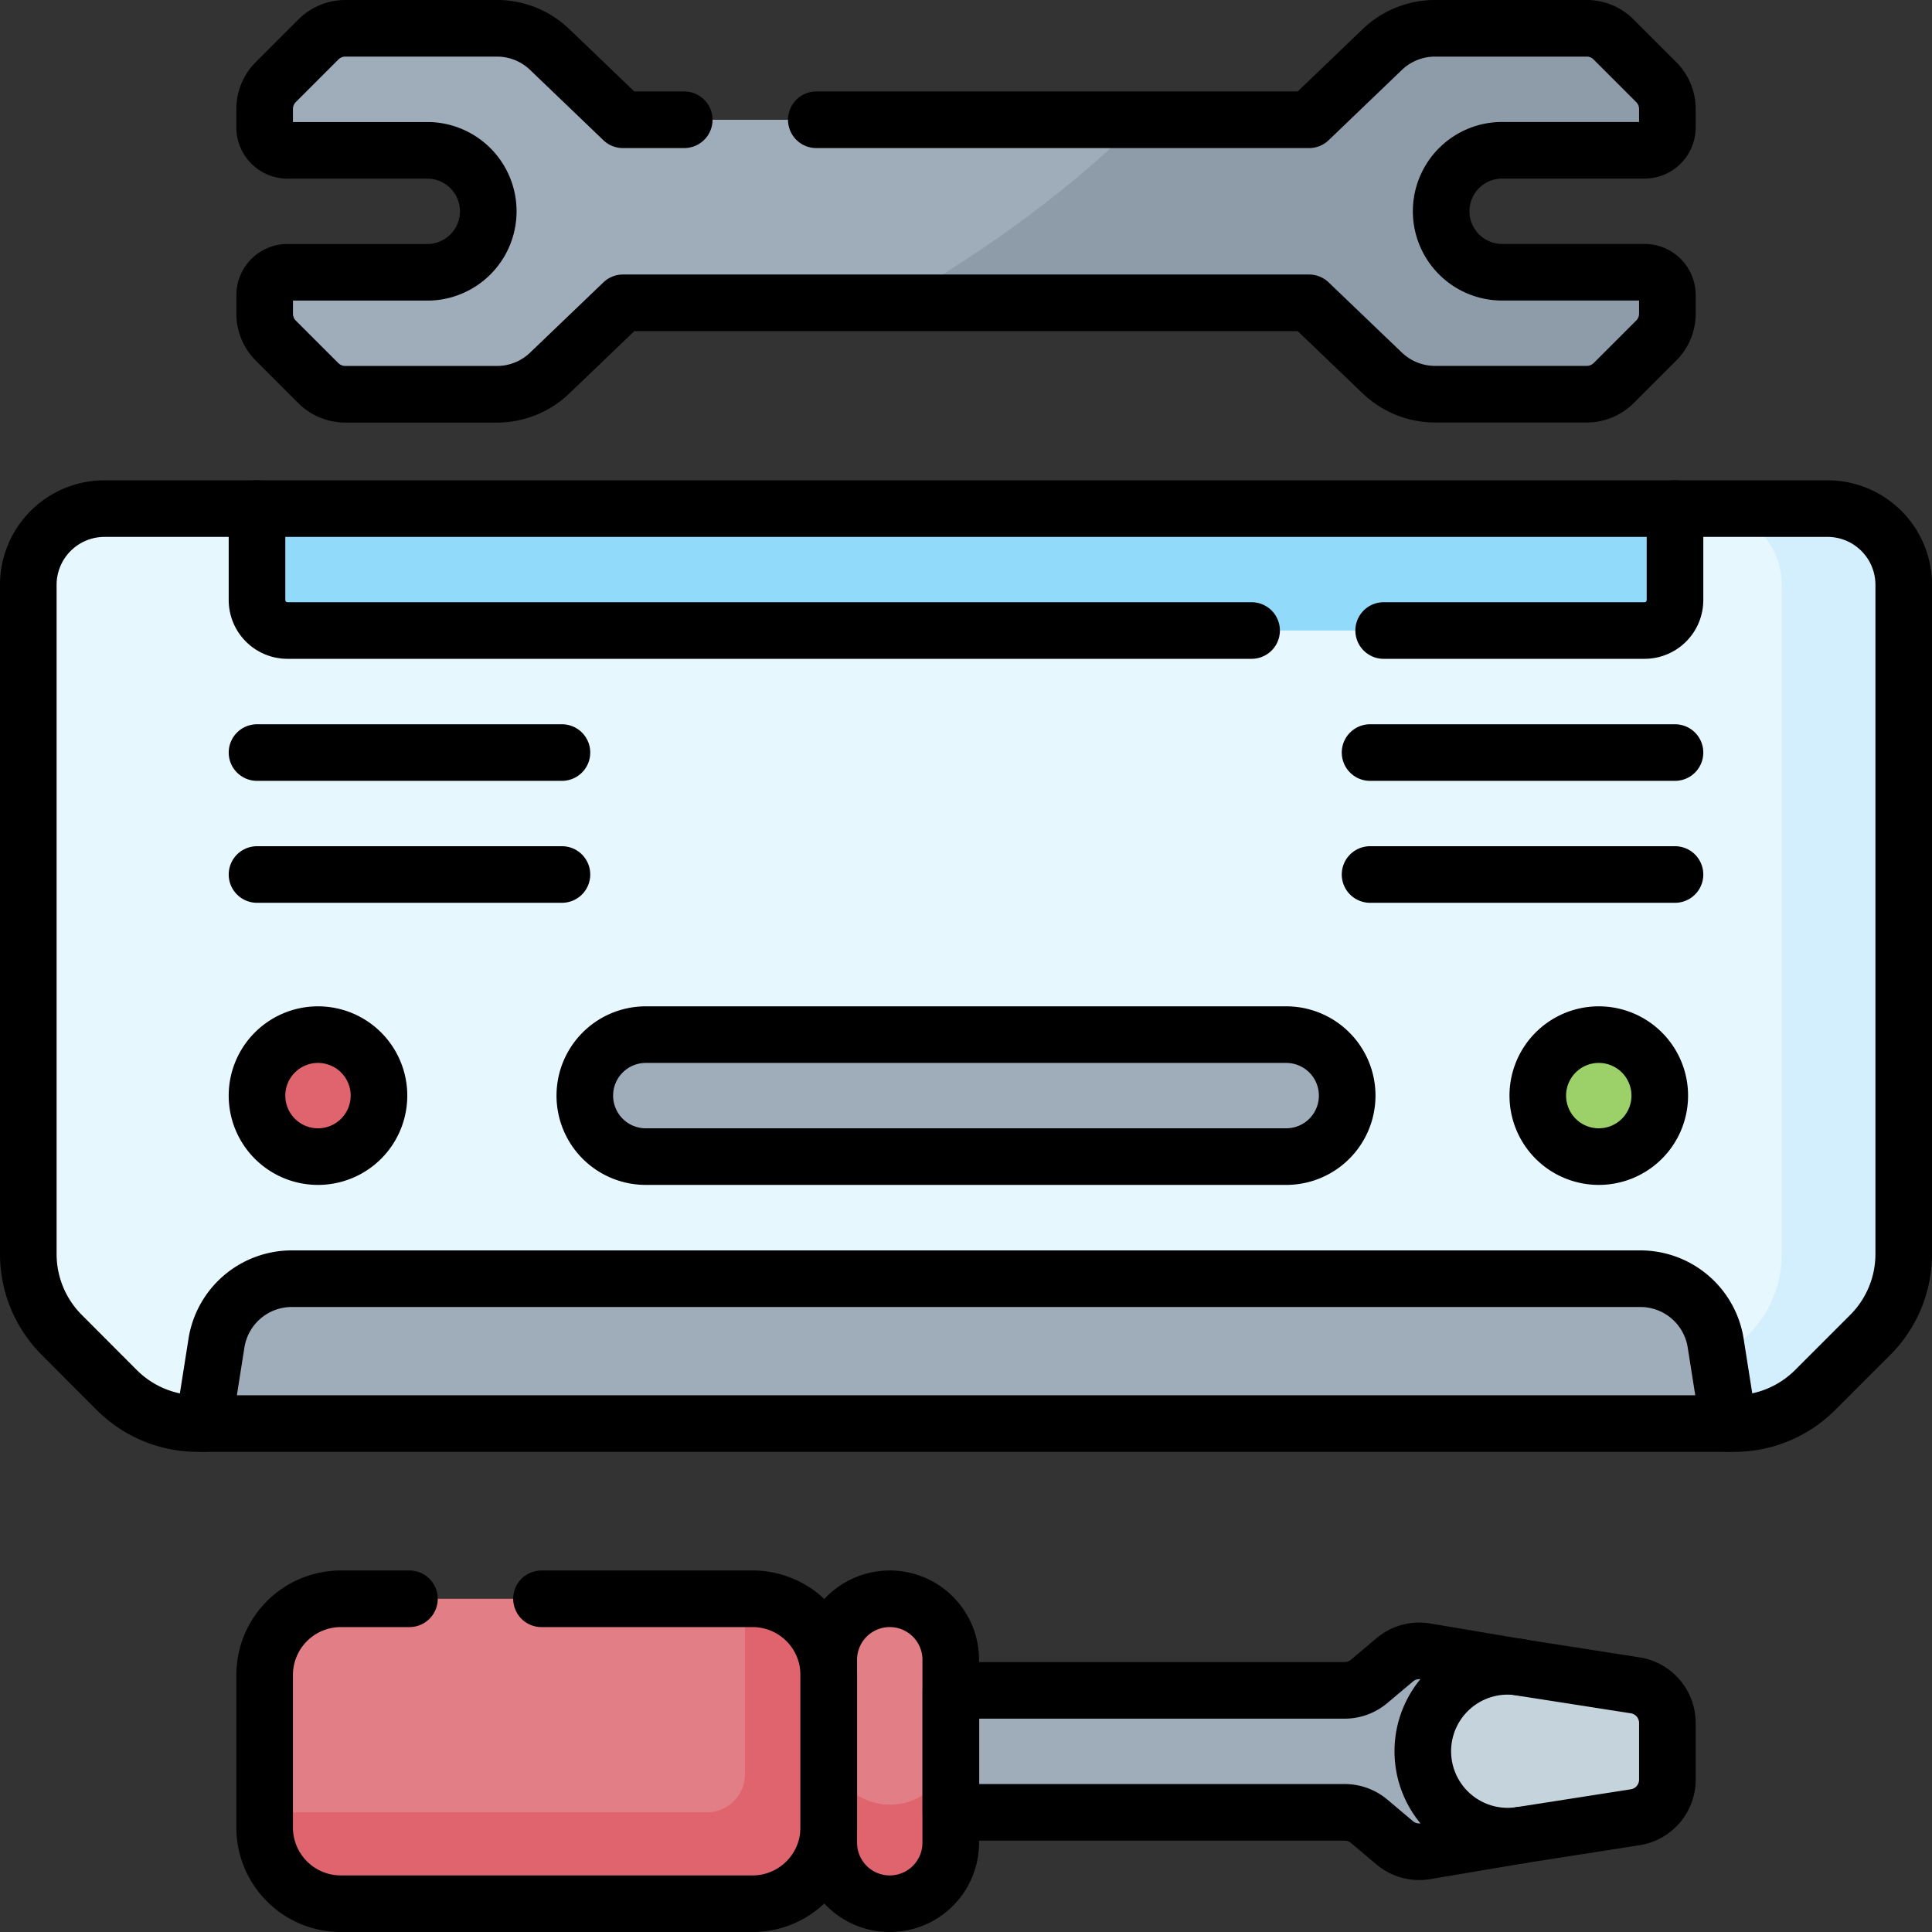
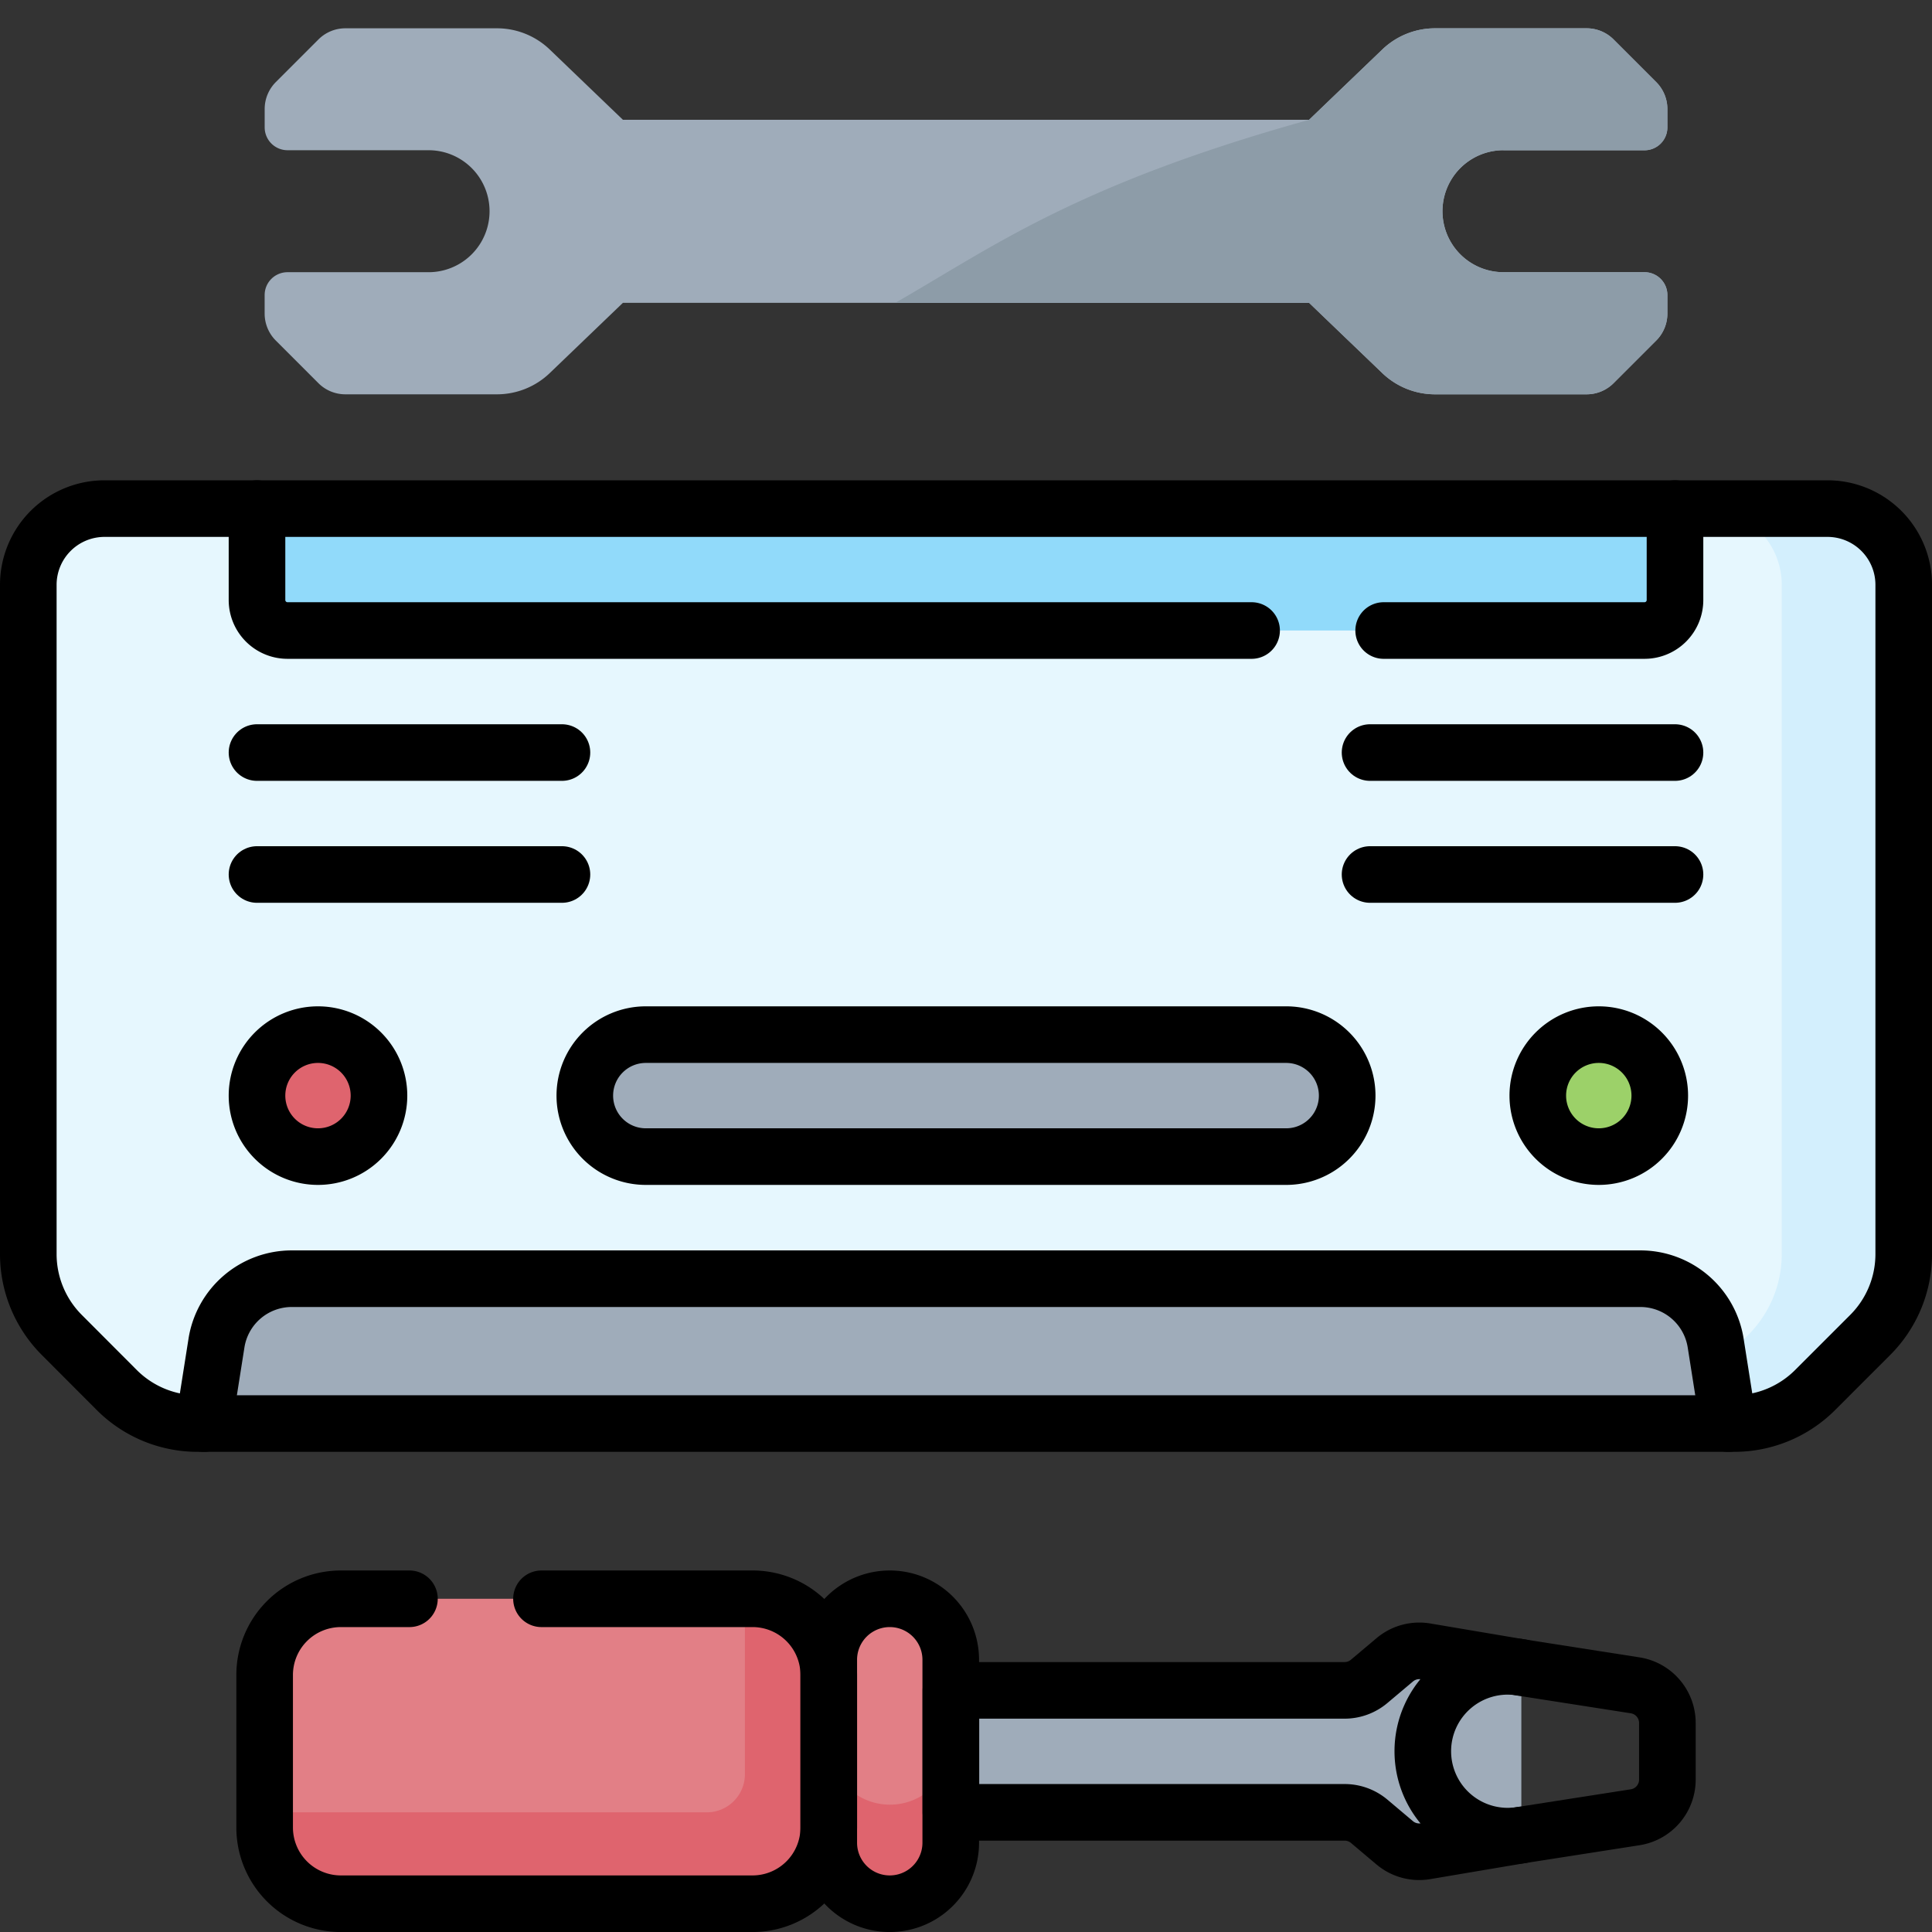
<svg xmlns="http://www.w3.org/2000/svg" viewBox="0 0 682.66 682.66">
  <rect x="0" y="0" width="682.66" height="682.66" fill="#333333" stroke="none" />
  <defs>
    <style>.cls-1,.cls-12{fill:none;}.cls-2{clip-path:url(#clip-path);}.cls-3{fill:#e6f7fe;}.cls-4{fill:#91dafa;}.cls-5{fill:#9facba;}.cls-6{fill:#d3effd;}.cls-7{fill:#9cd169;}.cls-8{fill:#df646e;}.cls-9{fill:#c5d3dd;}.cls-10{fill:#e27f86;}.cls-11{fill:#8d9ca8;}.cls-12{stroke:#000;stroke-linecap:round;stroke-linejoin:round;stroke-width:20px;}</style>
    <clipPath id="clip-path" transform="translate(0 0)">
      <rect class="cls-1" width="682.66" height="682.66" />
    </clipPath>
  </defs>
  <g id="Layer_2" data-name="Layer 2">
    <g id="Layer_1-2" data-name="Layer 1">
      <g class="cls-2">
        <path class="cls-3" d="M672.67,206.64V443.12a40.4,40.4,0,0,1-11.84,28.57L641.4,491.12A40.41,40.41,0,0,1,612.83,503h-543a40.38,40.38,0,0,1-28.57-11.84L21.83,471.69A40.43,40.43,0,0,1,10,443.12V206.64a26.94,26.94,0,0,1,26.94-26.93H645.73a26.94,26.94,0,0,1,26.94,26.93" transform="translate(0 0)" />
        <path class="cls-4" d="M90.81,212V179.71h501V212a10.78,10.78,0,0,1-10.77,10.78H101.59A10.78,10.78,0,0,1,90.81,212" transform="translate(0 0)" />
        <path class="cls-5" d="M206.64,387.13a21.55,21.55,0,0,1,21.56-21.55H454.47a21.55,21.55,0,0,1,0,43.1H228.2a21.55,21.55,0,0,1-21.56-21.55" transform="translate(0 0)" />
        <path class="cls-6" d="M645.73,179.71h-43.1a26.94,26.94,0,0,1,26.94,26.93V443.12a40.38,40.38,0,0,1-11.84,28.57L598.3,491.12A40.41,40.41,0,0,1,569.73,503h43.1a40.41,40.41,0,0,0,28.57-11.84l19.43-19.43a40.44,40.44,0,0,0,11.84-28.57V206.64a26.94,26.94,0,0,0-26.94-26.93" transform="translate(0 0)" />
        <path class="cls-5" d="M610.71,503H72l4.49-28.45a26.93,26.93,0,0,1,26.61-22.73H579.61a26.94,26.94,0,0,1,26.61,22.73Z" transform="translate(0 0)" />
        <path class="cls-7" d="M586.47,387.13a21.55,21.55,0,1,1-21.56-21.55,21.55,21.55,0,0,1,21.56,21.55" transform="translate(0 0)" />
        <path class="cls-8" d="M133.91,387.13a21.55,21.55,0,1,1-21.55-21.55,21.55,21.55,0,0,1,21.55,21.55" transform="translate(0 0)" />
        <path class="cls-5" d="M537.56,648.4V589.18l-33.82-5.71a13.46,13.46,0,0,0-10.95,3l-9,7.58a13.49,13.49,0,0,1-8.7,3.19H335.94v43.1H475.13a13.49,13.49,0,0,1,8.7,3.19l9,7.59a13.49,13.49,0,0,0,10.95,3Z" transform="translate(0 0)" />
-         <path class="cls-9" d="M503,618.79a30,30,0,0,1,34.6-29.61l40.21,6.28a13.46,13.46,0,0,1,11.39,13.31v20a13.46,13.46,0,0,1-11.39,13.31l-40.21,6.28A30,30,0,0,1,503,618.79" transform="translate(0 0)" />
        <path class="cls-10" d="M292.84,651.12V586.47a21.55,21.55,0,1,1,43.1,0v64.65a21.55,21.55,0,1,1-43.1,0" transform="translate(0 0)" />
        <path class="cls-10" d="M93.51,645.73V591.85a26.94,26.94,0,0,1,26.93-26.94H265.91a26.93,26.93,0,0,1,26.93,26.93v53.88a26.94,26.94,0,0,1-26.93,26.94H120.44a26.94,26.94,0,0,1-26.93-26.94" transform="translate(0 0)" />
        <path class="cls-8" d="M265.91,564.91h-2.7v62a13.47,13.47,0,0,1-13.47,13.47H93.51v5.39a26.94,26.94,0,0,0,26.93,26.94H265.91a26.94,26.94,0,0,0,26.93-26.94V591.85a26.94,26.94,0,0,0-26.93-26.94" transform="translate(0 0)" />
        <path class="cls-8" d="M336,651.12v-35a21.55,21.55,0,0,1-43.1,0v35a21.55,21.55,0,0,0,43.1,0" transform="translate(0 0)" />
        <path class="cls-5" d="M531.24,53.1h49.84A8.08,8.08,0,0,0,589.16,45V38.48A13.46,13.46,0,0,0,585.21,29l-15-15A13.48,13.48,0,0,0,560.68,10H507.06a26.91,26.91,0,0,0-18.65,7.51L462.55,42.33H220.11L194.26,17.51A26.93,26.93,0,0,0,175.6,10H122A13.44,13.44,0,0,0,112.46,14l-15,15a13.5,13.5,0,0,0-3.94,9.53V45a8.08,8.08,0,0,0,8.08,8.08h49.83a21.55,21.55,0,1,1,0,43.1H101.59a8.08,8.08,0,0,0-8.08,8.08v6.54a13.5,13.5,0,0,0,3.94,9.53l15,15a13.44,13.44,0,0,0,9.52,4H175.6a26.93,26.93,0,0,0,18.66-7.51L220.11,107H462.55l25.86,24.82a26.91,26.91,0,0,0,18.65,7.51h53.62a13.48,13.48,0,0,0,9.53-4l15-15a13.46,13.46,0,0,0,3.95-9.53v-6.54a8.08,8.08,0,0,0-8.08-8.08H531.24a21.55,21.55,0,0,1,0-43.1" transform="translate(0 0)" />
-         <path class="cls-11" d="M531.24,53.1h49.84A8.08,8.08,0,0,0,589.16,45V38.48A13.46,13.46,0,0,0,585.21,29l-15-15A13.48,13.48,0,0,0,560.68,10H507.06a26.91,26.91,0,0,0-18.65,7.51L462.55,42.33H403C379.76,65.39,350.4,87.52,316.36,107H462.55l25.86,24.82a26.91,26.91,0,0,0,18.65,7.51h53.62a13.48,13.48,0,0,0,9.53-4l15-15a13.46,13.46,0,0,0,3.95-9.53v-6.54a8.08,8.08,0,0,0-8.08-8.08H531.24a21.55,21.55,0,0,1,0-43.1" transform="translate(0 0)" />
+         <path class="cls-11" d="M531.24,53.1h49.84A8.08,8.08,0,0,0,589.16,45V38.48A13.46,13.46,0,0,0,585.21,29l-15-15A13.48,13.48,0,0,0,560.68,10H507.06a26.91,26.91,0,0,0-18.65,7.51L462.55,42.33C379.76,65.39,350.4,87.52,316.36,107H462.55l25.86,24.82a26.91,26.91,0,0,0,18.65,7.51h53.62a13.48,13.48,0,0,0,9.53-4l15-15a13.46,13.46,0,0,0,3.95-9.53v-6.54a8.08,8.08,0,0,0-8.08-8.08H531.24a21.55,21.55,0,0,1,0-43.1" transform="translate(0 0)" />
        <path class="cls-12" d="M206.64,387.13h0a21.55,21.55,0,0,1,21.56-21.55H454.47a21.55,21.55,0,0,1,0,43.1H228.2A21.55,21.55,0,0,1,206.64,387.13Z" transform="translate(0 0)" />
        <path class="cls-12" d="M198.56,309H90.81" transform="translate(0 0)" />
        <path class="cls-12" d="M90.81,265.91H198.56" transform="translate(0 0)" />
        <path class="cls-12" d="M484.1,309H591.85" transform="translate(0 0)" />
        <path class="cls-12" d="M591.85,265.91H484.1" transform="translate(0 0)" />
        <path class="cls-12" d="M672.67,206.64V443.12a40.4,40.4,0,0,1-11.84,28.57L641.4,491.12A40.41,40.41,0,0,1,612.83,503h-543a40.38,40.38,0,0,1-28.57-11.84L21.83,471.69A40.43,40.43,0,0,1,10,443.12V206.64a26.94,26.94,0,0,1,26.94-26.93H645.73A26.94,26.94,0,0,1,672.67,206.64Z" transform="translate(0 0)" />
        <path class="cls-12" d="M72,503l4.49-28.45a26.94,26.94,0,0,1,26.61-22.73H579.61a26.94,26.94,0,0,1,26.61,22.73L610.71,503" transform="translate(0 0)" />
        <path class="cls-12" d="M586.47,387.13a21.55,21.55,0,1,1-21.56-21.55A21.55,21.55,0,0,1,586.47,387.13Z" transform="translate(0 0)" />
        <path class="cls-12" d="M133.91,387.13a21.55,21.55,0,1,1-21.55-21.55A21.55,21.55,0,0,1,133.91,387.13Z" transform="translate(0 0)" />
        <path class="cls-12" d="M90.81,179.71V212a10.78,10.78,0,0,0,10.78,10.79H442.24" transform="translate(0 0)" />
        <path class="cls-12" d="M591.85,179.71V212a10.77,10.77,0,0,1-10.77,10.79H488.91" transform="translate(0 0)" />
        <path class="cls-12" d="M537.56,648.4a30,30,0,1,1,0-59.22" transform="translate(0 0)" />
        <path class="cls-12" d="M503.74,654.11l33.82-5.71,40.21-6.28a13.46,13.46,0,0,0,11.39-13.31v-20a13.47,13.47,0,0,0-11.39-13.31l-40.21-6.28h0l-33.82-5.71a13.43,13.43,0,0,0-10.94,3l-9,7.58a13.47,13.47,0,0,1-8.7,3.19H336v43.1H475.13a13.47,13.47,0,0,1,8.7,3.19l9,7.59A13.43,13.43,0,0,0,503.74,654.11Z" transform="translate(0 0)" />
        <path class="cls-12" d="M292.84,651.12V586.47a21.55,21.55,0,1,1,43.1,0v64.65a21.55,21.55,0,1,1-43.1,0Z" transform="translate(0 0)" />
        <path class="cls-12" d="M191.33,564.92h74.58a26.92,26.92,0,0,1,26.93,26.93v53.88a26.94,26.94,0,0,1-26.93,26.94H120.44a26.94,26.94,0,0,1-26.93-26.94V591.85a26.93,26.93,0,0,1,26.93-26.93h24.23" transform="translate(0 0)" />
-         <path class="cls-12" d="M288.44,42.32H462.55l25.86-24.81A26.93,26.93,0,0,1,507.07,10h53.61A13.48,13.48,0,0,1,570.21,14l15,15a13.44,13.44,0,0,1,3.95,9.53V45a8.09,8.09,0,0,1-8.08,8.1H531.24a21.55,21.55,0,1,0,0,43.09h49.84a8.07,8.07,0,0,1,8.08,8.08v6.55a13.4,13.4,0,0,1-3.95,9.52l-15,15a13.57,13.57,0,0,1-9.53,3.95H507.07a27,27,0,0,1-18.66-7.51L462.55,107H220.12L194.25,131.8a26.91,26.91,0,0,1-18.65,7.51H122a13.55,13.55,0,0,1-9.54-3.95l-15-15a13.43,13.43,0,0,1-3.94-9.52v-6.55a8.07,8.07,0,0,1,8.08-8.08h49.84a21.55,21.55,0,0,0,0-43.09H101.59A8.09,8.09,0,0,1,93.51,45V38.48A13.47,13.47,0,0,1,97.45,29l15-15A13.49,13.49,0,0,1,122,10H175.6a26.89,26.89,0,0,1,18.65,7.51l25.87,24.81h21.65" transform="translate(0 0)" />
      </g>
    </g>
  </g>
</svg>